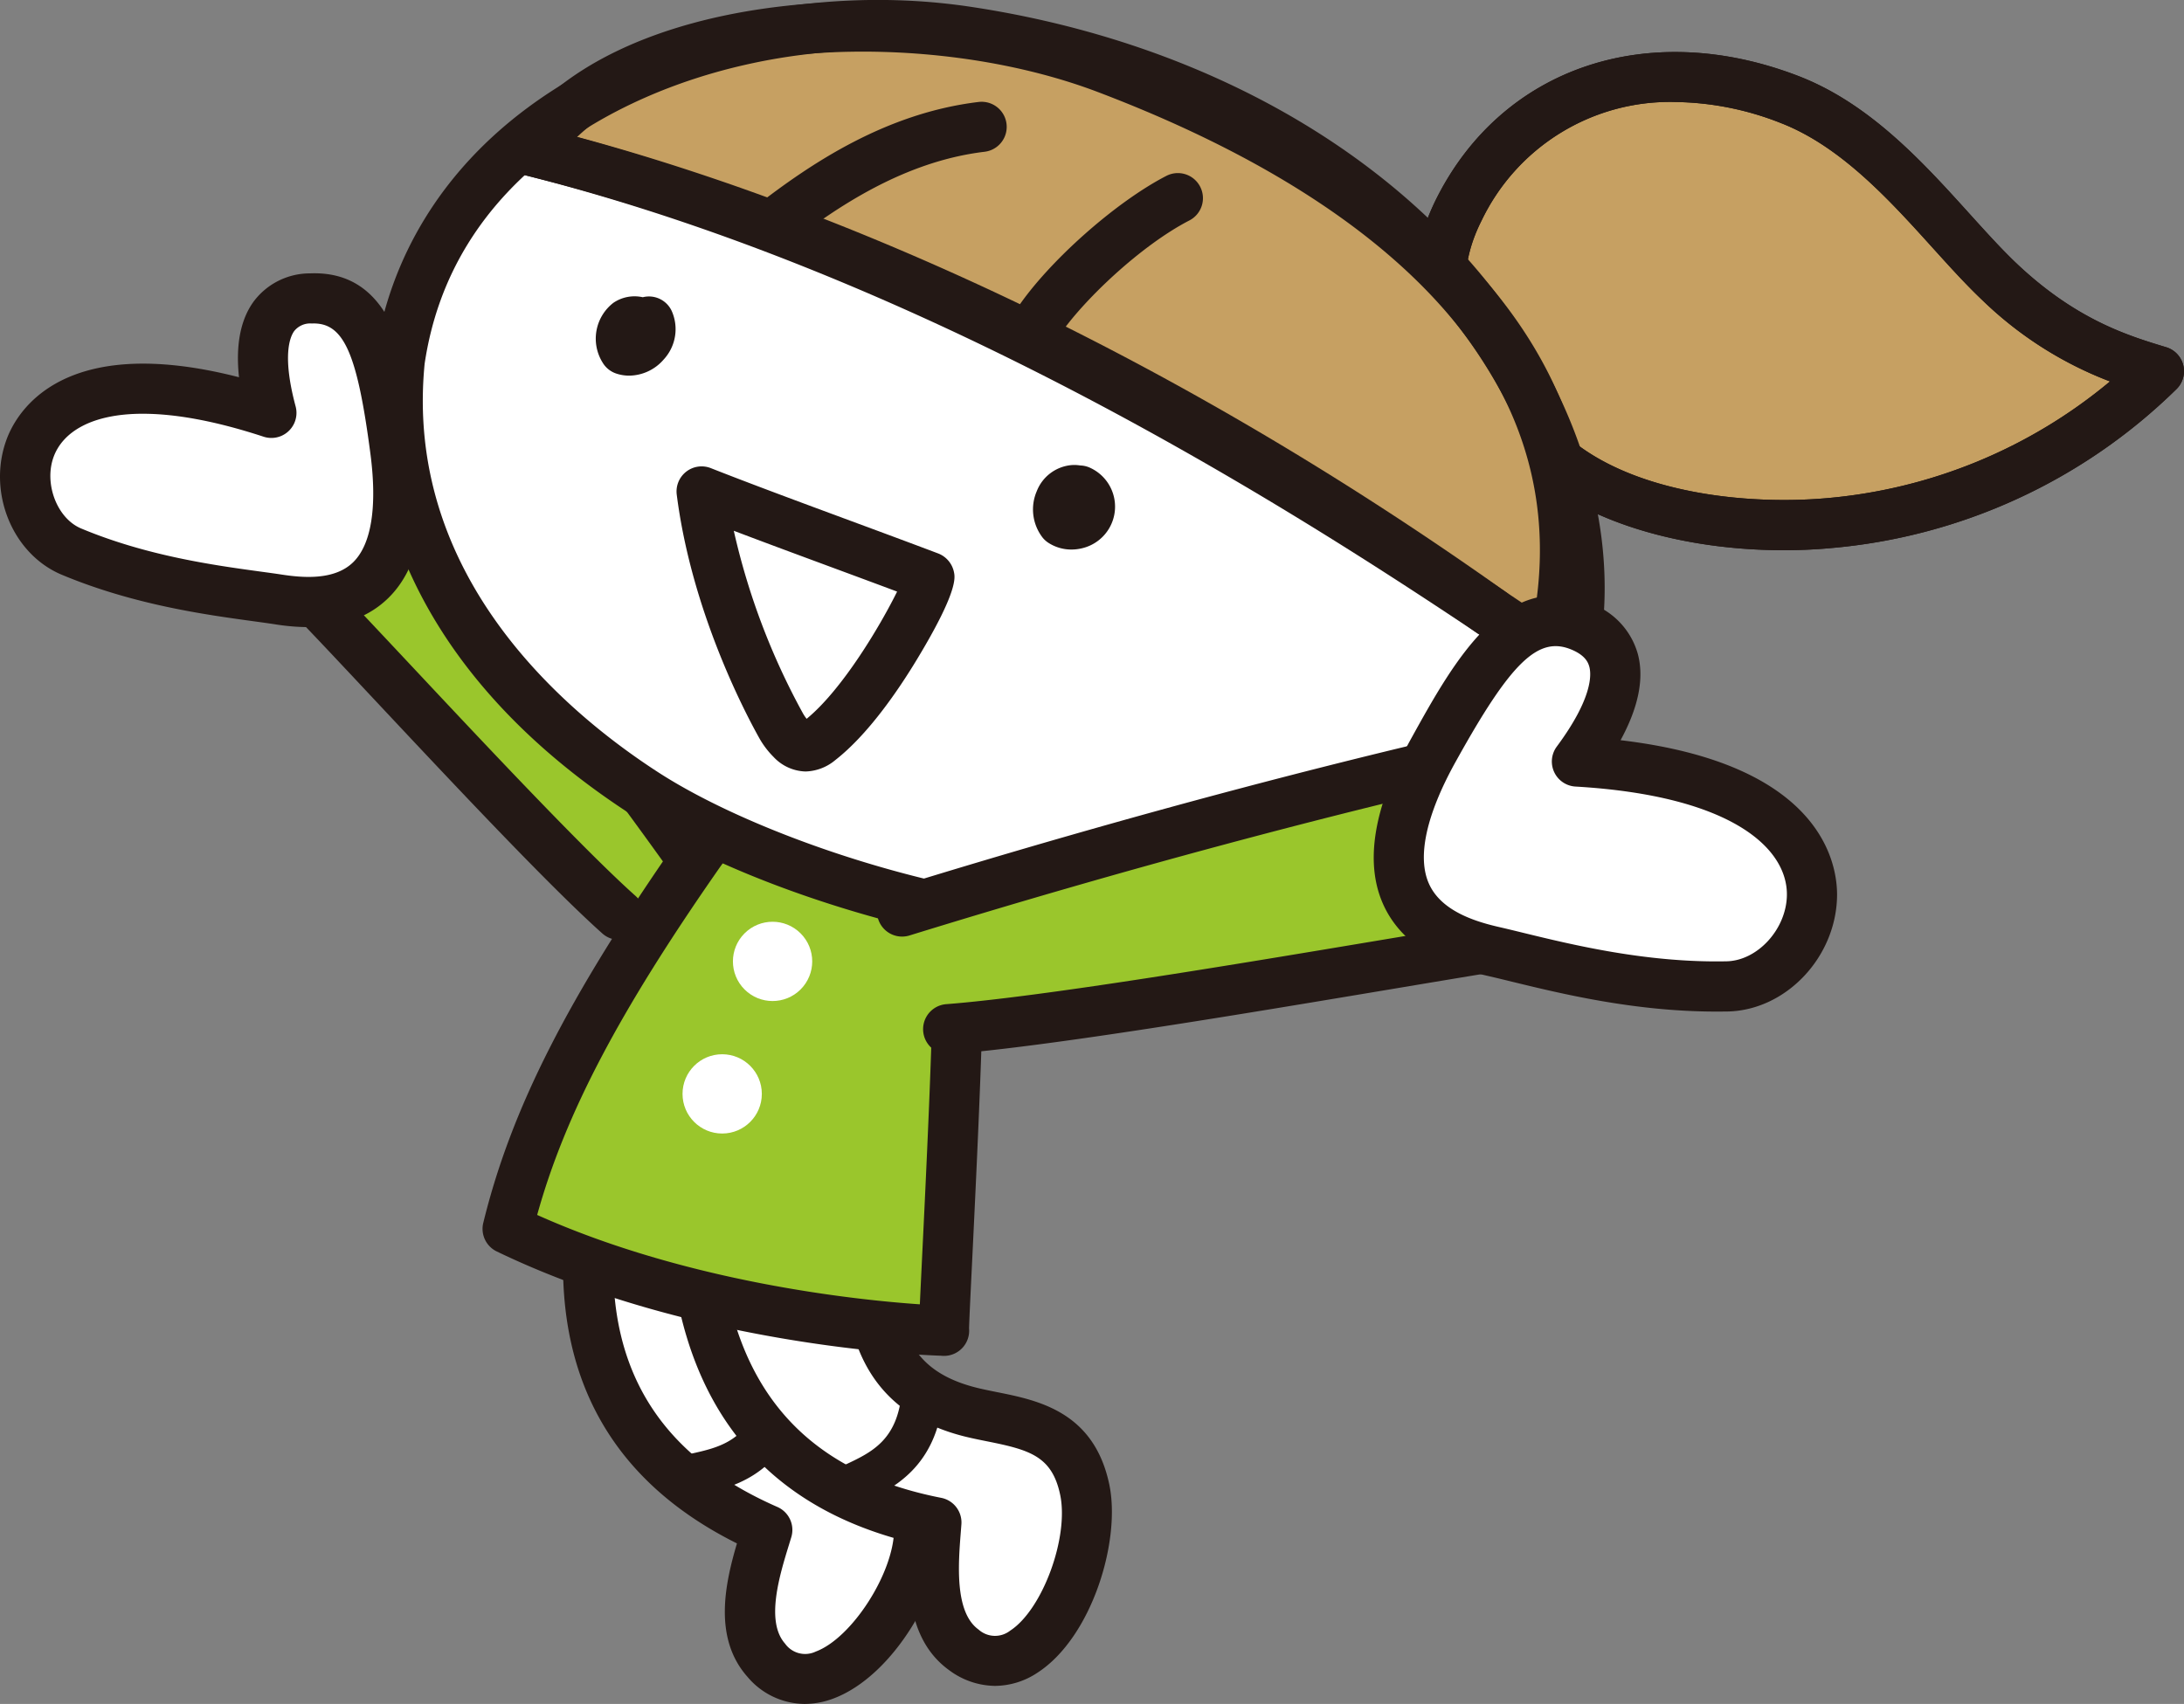
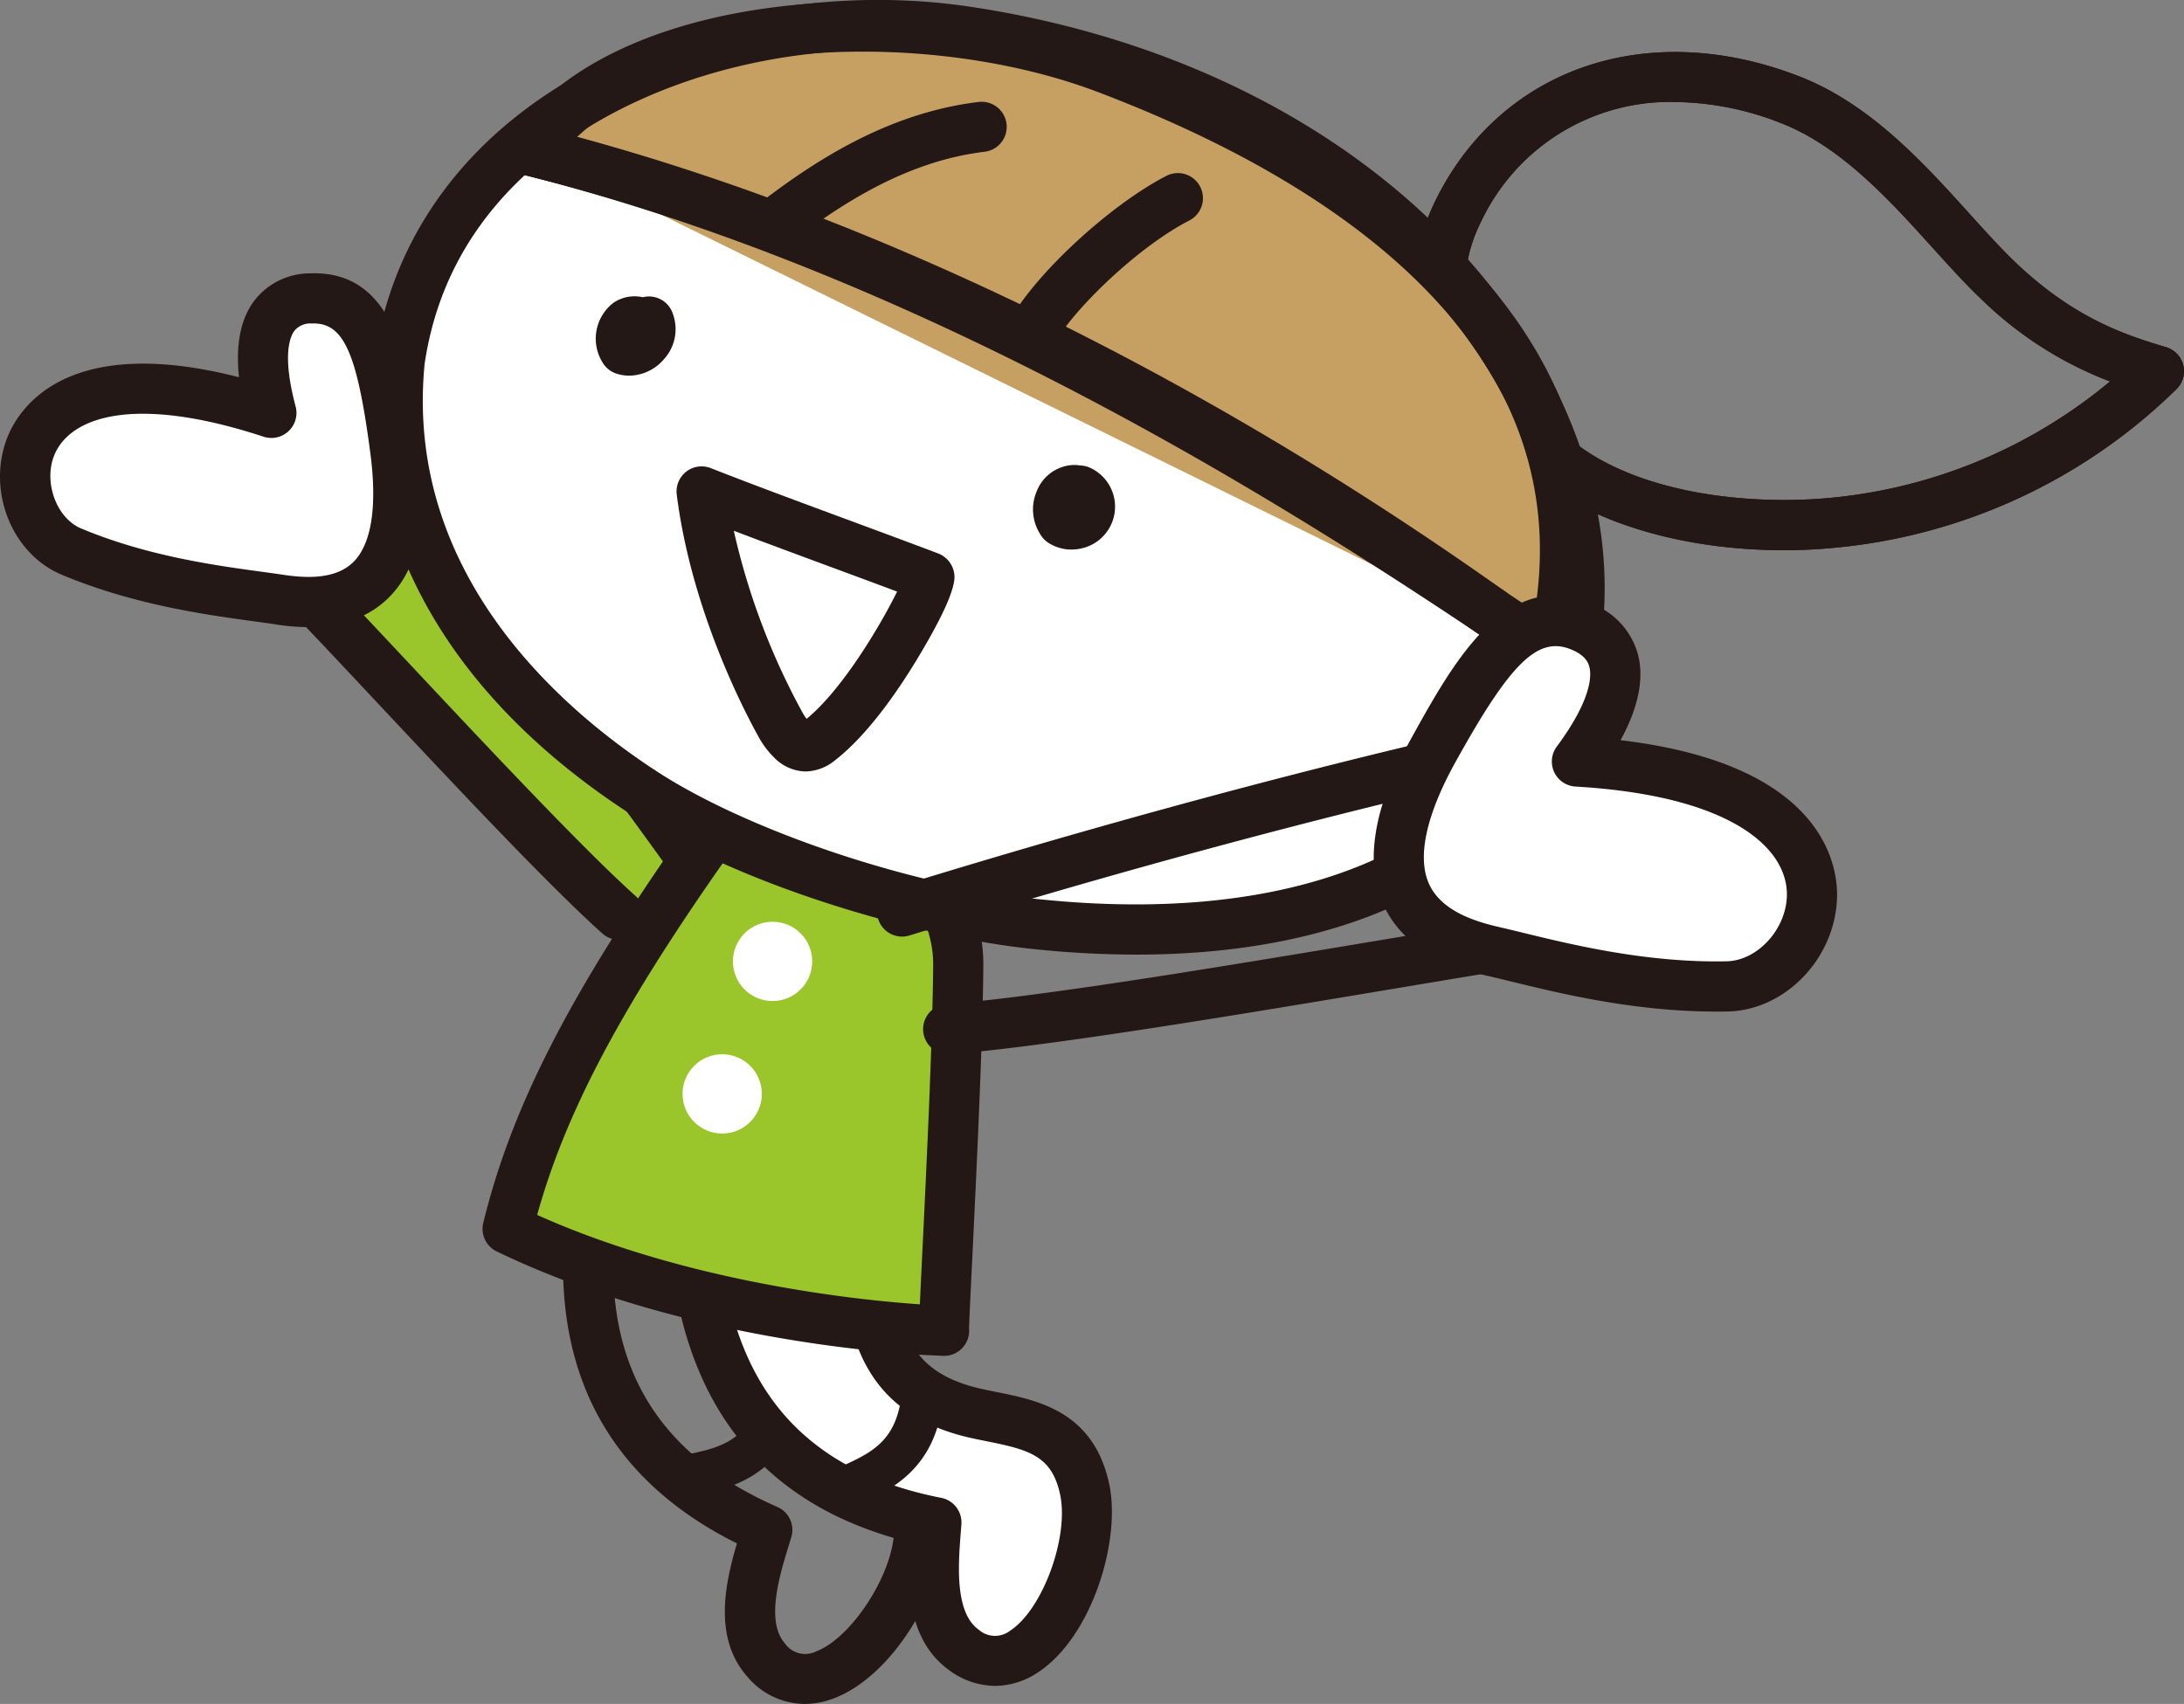
<svg xmlns="http://www.w3.org/2000/svg" width="310.46" height="242.274" viewBox="0 0 310.46 242.274">
  <rect x="0" y="0" width="310.46" height="242.274" fill="#808080" stroke="none" />
  <g id="グループ_630" data-name="グループ 630" transform="translate(-1158.54 -2081.07)">
    <g id="グループ_575" data-name="グループ 575">
      <g id="グループ_570" data-name="グループ 570">
        <g id="グループ_569" data-name="グループ 569">
-           <path id="パス_387" data-name="パス 387" d="M1241.826,2261.955c-1.163,24.67,3.506,26.4,25.785,36.646-1.591,5.253-4.55,13.568-.141,18.531,8.252,9.289,21.609-7.954,21.736-18.5.117-9.63-13.082-15.953-18.878-18.8-10.618-5.221-5.142-8.423-4.824-15.2S1242.99,2237.285,1241.826,2261.955Z" fill="#fff" />
-         </g>
+           </g>
      </g>
      <g id="グループ_572" data-name="グループ 572">
        <g id="グループ_571" data-name="グループ 571">
          <path id="パス_388" data-name="パス 388" d="M1272.919,2323.344a10.727,10.727,0,0,1-8.115-3.843c-4.891-5.507-3.21-13.207-1.505-18.981-17.282-8.614-25.574-22.854-24.655-42.364h0c.6-12.777,6.727-14.4,10.327-14.231,5.571.262,10.863,5.229,13.522,8.166,1.6,1.767,6.8,7.9,6.573,12.706-.319,6.8.1,12.332,8.512,16.466.778.382,1.6.748,2.476,1.135,5.421,2.405,12.846,5.7,12.718,16.281-.1,8.2-7.158,20.683-15.774,23.9A11.645,11.645,0,0,1,1272.919,2323.344Zm-24.389-72.3c-2.3,0-2.7,6.2-2.762,7.447h0c-.828,17.56,6.785,29.612,23.275,36.844a3.565,3.565,0,0,1,1.981,4.3l-.319,1.042c-1.341,4.355-3.368,10.936-.569,14.087a3.5,3.5,0,0,0,4.369,1.132c5.129-1.914,11.061-11.132,11.136-17.3.068-5.621-2.861-7.183-8.479-9.675-.9-.4-1.827-.81-2.731-1.255-13.271-6.525-12.763-17.372-12.49-23.2-.086-2.813-8.533-13.376-13.4-13.418Zm-6.324,7.279h0Z" fill="#231815" />
        </g>
      </g>
      <g id="グループ_574" data-name="グループ 574">
        <g id="グループ_573" data-name="グループ 573">
          <path id="パス_389" data-name="パス 389" d="M1256.259,2293.9a2.972,2.972,0,0,1-.677-5.865c.355-.084.721-.165,1.1-.248,4.13-.915,8.032-1.779,10.133-8.211a2.971,2.971,0,1,1,5.649,1.845c-3.154,9.656-9.98,11.168-14.5,12.168-.35.078-.691.154-1.022.231A2.962,2.962,0,0,1,1256.259,2293.9Z" fill="#231815" />
        </g>
      </g>
    </g>
    <g id="グループ_577" data-name="グループ 577">
      <g id="グループ_576" data-name="グループ 576">
        <path id="パス_390" data-name="パス 390" d="M1209.695,2132.185l.018-.008-.014-.015Z" fill="#fff" />
      </g>
    </g>
    <g id="グループ_580" data-name="グループ 580">
      <g id="グループ_578" data-name="グループ 578">
-         <path id="パス_391" data-name="パス 391" d="M1365.979,2110.8c8.256-16.3,26.5-23.433,46.893-15.6,12.909,4.961,21.807,18.3,29.929,25.976,8.786,8.3,16.491,10.824,22.633,12.683-29.1,28.175-68.457,24.847-84.071,13.833C1370.052,2139.715,1357.723,2127.1,1365.979,2110.8Z" fill="#c6a062" />
-       </g>
+         </g>
      <g id="グループ_579" data-name="グループ 579">
        <path id="パス_392" data-name="パス 392" d="M1412.089,2159.3c-12.783,0-24.933-3.16-32.781-8.7-7.618-5.373-12.88-10.77-16.086-16.5-4.544-8.119-4.687-16.5-.423-24.922,9.393-18.549,30.03-25.508,51.352-17.314,10.181,3.912,17.739,12.273,24.407,19.65,2.354,2.6,4.578,5.065,6.692,7.062,8.473,8,15.839,10.234,21.217,11.862a3.566,3.566,0,0,1,1.447,5.975,79.9,79.9,0,0,1-49.272,22.6C1416.452,2159.213,1414.261,2159.3,1412.089,2159.3Zm-15.535-63.732a29.7,29.7,0,0,0-27.393,16.838h0c-5.6,11.062-.939,21.65,14.258,32.37,9.407,6.636,24.051,8.04,34.618,7.141a72.6,72.6,0,0,0,40.444-16.61,53.369,53.369,0,0,1-18.129-11.541c-2.318-2.19-4.633-4.752-7.085-7.464-6.132-6.784-13.083-14.474-21.674-17.775A42.024,42.024,0,0,0,1396.554,2095.572ZM1365.98,2110.8h0Z" fill="#231815" />
      </g>
    </g>
    <g id="グループ_582" data-name="グループ 582">
      <g id="グループ_581" data-name="グループ 581">
        <path id="パス_393" data-name="パス 393" d="M1412.089,2159.3c-12.783,0-24.933-3.16-32.781-8.7-7.618-5.373-12.88-10.77-16.086-16.5-4.544-8.119-4.687-16.5-.423-24.922,9.393-18.549,30.03-25.508,51.352-17.314,10.181,3.912,17.739,12.273,24.407,19.65,2.354,2.6,4.578,5.065,6.692,7.062,8.473,8,15.839,10.234,21.217,11.862a3.566,3.566,0,0,1,1.447,5.975,79.9,79.9,0,0,1-49.272,22.6C1416.452,2159.213,1414.261,2159.3,1412.089,2159.3Zm-15.535-63.732a29.7,29.7,0,0,0-27.393,16.838h0c-5.6,11.062-.939,21.65,14.258,32.37,9.407,6.636,24.051,8.04,34.618,7.141a72.6,72.6,0,0,0,40.444-16.61,53.369,53.369,0,0,1-18.129-11.541c-2.318-2.19-4.633-4.752-7.085-7.464-6.132-6.784-13.083-14.474-21.674-17.775A42.024,42.024,0,0,0,1396.554,2095.572ZM1365.98,2110.8h0Z" fill="#231815" />
      </g>
    </g>
    <g id="グループ_583" data-name="グループ 583">
      <path id="パス_394" data-name="パス 394" d="M1257.713,2207.215c-2.443-5.532-6.89-10.277-10.243-15.342.022,1.372-25.462-30.028-33.9-44.375,1.261,4.857-4.58,18.691-14.3,15.033,3.614,1.479,37.03,36.36,48.2,48.595C1247.47,2211.124,1259.527,2216.053,1257.713,2207.215Z" fill="#9ac62c" />
    </g>
    <g id="グループ_585" data-name="グループ 585">
      <g id="グループ_584" data-name="グループ 584">
        <path id="パス_395" data-name="パス 395" d="M1246.537,2214.7a3.55,3.55,0,0,1-2.374-.906c-7.621-6.81-21.438-21.55-32.54-33.393-5.239-5.59-9.764-10.417-12.4-13.077a4.763,4.763,0,0,1-1.071-5,4.676,4.676,0,0,1,4.067-3.056c3.475-.261,5.739-3.393,6.551-4.727,1.641-2.7,1.779-5.015,1.56-5.528a3.566,3.566,0,0,1,5.938-3.831c14.179,16.527,29.533,36.287,44.4,57.143a3.566,3.566,0,1,1-5.807,4.14c-12.944-18.157-26.25-35.466-38.807-50.495a20.222,20.222,0,0,1-1.01,1.971,17.387,17.387,0,0,1-7.885,7.335c2.6,2.722,5.954,6.3,9.661,10.252,10.425,11.122,24.7,26.354,32.087,32.953a3.565,3.565,0,0,1-2.377,6.224Z" fill="#231815" />
      </g>
    </g>
    <g id="グループ_592" data-name="グループ 592">
      <g id="グループ_587" data-name="グループ 587">
        <g id="グループ_586" data-name="グループ 586">
          <path id="パス_396" data-name="パス 396" d="M1258.493,2267.4c4.245,24.33,9.179,25,33.157,30.141-.407,5.473-1.482,14.233,3.9,18.116,10.079,7.265,19.354-12.477,17.179-22.793-1.986-9.423-16.247-12.715-22.524-14.232-11.5-2.78-6.856-7.1-8.024-13.785S1254.248,2243.069,1258.493,2267.4Z" fill="#fff" />
        </g>
      </g>
      <g id="グループ_589" data-name="グループ 589">
        <g id="グループ_588" data-name="グループ 588">
          <path id="パス_397" data-name="パス 397" d="M1299.995,2320.777a11.1,11.1,0,0,1-6.527-2.229c-5.974-4.307-6.013-12.188-5.608-18.2-18.745-4.638-29.943-16.727-33.3-35.967h0c-2.2-12.6,3.425-15.522,6.974-16.141,5.5-.958,11.743,2.734,14.978,5.021,1.945,1.375,8.358,6.231,9.186,10.966,1.171,6.707,2.791,12.012,11.9,14.213.843.2,1.727.38,2.664.568,5.815,1.164,13.78,2.759,15.963,13.115,1.69,8.02-2.475,21.747-10.183,26.764A11.027,11.027,0,0,1,1299.995,2320.777Zm-36.471-65.574a4.125,4.125,0,0,0-.858.085c-2.253.484-1.3,6.642-1.082,7.872h0c3.022,17.318,13.08,27.419,30.751,30.88a3.567,3.567,0,0,1,2.87,3.764l-.084,1.087c-.359,4.543-.9,11.408,2.518,13.872a3.5,3.5,0,0,0,4.51.152c4.588-2.987,8.368-13.277,7.094-19.316-1.159-5.5-4.358-6.387-10.384-7.593-.964-.193-1.96-.393-2.939-.629-14.376-3.474-16.245-14.171-17.249-19.917C1278.013,2262.887,1268.584,2255.2,1263.524,2255.2Z" fill="#231815" />
        </g>
      </g>
      <g id="グループ_591" data-name="グループ 591">
        <g id="グループ_590" data-name="グループ 590">
          <path id="パス_398" data-name="パス 398" d="M1278.9,2295.493a2.971,2.971,0,0,1-1.3-5.646c.328-.159.668-.319,1.016-.482,3.831-1.794,7.45-3.488,8.1-10.223a2.972,2.972,0,1,1,5.916.569c-.973,10.11-7.3,13.075-11.493,15.037-.325.151-.642.3-.948.448A2.962,2.962,0,0,1,1278.9,2295.493Z" fill="#231815" />
        </g>
      </g>
    </g>
    <g id="グループ_595" data-name="グループ 595">
      <g id="グループ_593" data-name="グループ 593">
        <path id="パス_399" data-name="パス 399" d="M1294.637,2216.056c-1.987-11.817-11.111-21.836-22.582-21.836-11.078,0-17.159,12.461-18.966,15.223-8.711,13.073-16.756,26.831-21.209,41.974-3.9,7.825,61.034,20.491,60.872,17.682C1293.378,2251.817,1294.9,2233.384,1294.637,2216.056Z" fill="#9ac62c" />
      </g>
      <g id="グループ_594" data-name="グループ 594">
        <path id="パス_400" data-name="パス 400" d="M1292.74,2270.278h-.01C1292.732,2270.291,1292.735,2270.294,1292.74,2270.278Z" fill="#fce17e" />
      </g>
    </g>
    <g id="グループ_597" data-name="グループ 597">
      <g id="グループ_596" data-name="グループ 596">
        <path id="パス_401" data-name="パス 401" d="M1292.731,2273.857a3.436,3.436,0,0,1-.4-.023c-3.791-.122-35.592-1.53-63.178-14.827a3.566,3.566,0,0,1-1.915-4.06c3.962-16.191,11.978-31.974,27.668-54.477,5.893-8.452,14.427-11.662,23.417-8.807,11.1,3.523,20.071,15.43,20,26.542-.066,10.865-1.028,30.583-1.6,42.364-.209,4.289-.408,8.357-.429,9.389a3.58,3.58,0,0,1-3.56,3.9Zm-57.833-20.041c21.451,9.62,45.517,12.1,54.4,12.709.076-1.656.181-3.808.3-6.3.572-11.723,1.528-31.346,1.593-42.059.048-7.938-6.975-17.144-15.03-19.7-4.169-1.324-10.228-1.342-15.409,6.089C1246.536,2224.936,1238.877,2239.482,1234.9,2253.816Z" fill="#231815" />
      </g>
    </g>
    <g id="グループ_599" data-name="グループ 599">
      <g id="グループ_598" data-name="グループ 598">
        <path id="パス_402" data-name="パス 402" d="M1305.762,2212.463c-17.1-1.79-41.254-9.288-55.68-18.644-21.173-13.733-37.376-34.654-34.72-61.455,5.388-36.706,47.614-51.754,80.617-46.8C1402.393,2101.555,1417.84,2224.2,1305.762,2212.463Z" fill="#fff" />
      </g>
    </g>
    <g id="グループ_602" data-name="グループ 602">
      <g id="グループ_600" data-name="グループ 600">
-         <path id="パス_403" data-name="パス 403" d="M1234.192,2102.562c13.149-19.448,54.439-22.084,81.665-11.745,19.754,7.5,76.13,31.678,63.281,83.094C1358.311,2160.056,1300.342,2119.317,1234.192,2102.562Z" fill="#c6a062" />
+         <path id="パス_403" data-name="パス 403" d="M1234.192,2102.562c13.149-19.448,54.439-22.084,81.665-11.745,19.754,7.5,76.13,31.678,63.281,83.094Z" fill="#c6a062" />
      </g>
      <g id="グループ_601" data-name="グループ 601">
        <path id="パス_404" data-name="パス 404" d="M1379.138,2177.477a3.565,3.565,0,0,1-1.976-.6c-1.3-.866-2.748-1.837-4.332-2.9-23.366-15.681-78.085-52.4-139.513-67.961a3.566,3.566,0,0,1-2.079-5.454c14.071-20.811,56.948-24.07,85.885-13.081,18.706,7.1,33.84,15.769,44.981,25.757,19.446,17.433,26.341,38.136,20.493,61.534a3.567,3.567,0,0,1-3.459,2.7Zm-138.575-76.921c60.285,16.557,113.136,52,136.158,67.446,3.022-18.584-3.481-35.2-19.378-49.451-10.485-9.4-24.869-17.609-42.752-24.4C1290.765,2085.1,1255.465,2086.408,1240.563,2100.556Z" fill="#231815" />
      </g>
    </g>
    <g id="グループ_604" data-name="グループ 604">
      <g id="グループ_603" data-name="グループ 603">
        <path id="パス_405" data-name="パス 405" d="M1320.09,2216.8a141.348,141.348,0,0,1-14.7-.795h0c-16.384-1.715-41.31-8.861-57.25-19.2-25.9-16.8-38.8-39.813-36.328-64.8.006-.056.013-.111.021-.167,2.086-14.21,9.6-26.477,21.74-35.474,16.454-12.2,40.567-17.69,62.935-14.33,28.236,4.242,52.926,16.528,69.522,34.594,15.166,16.509,22.526,36.48,20.193,54.792-1.869,14.67-10.044,27.114-23.02,35.039C1352.013,2213.3,1337.292,2216.8,1320.09,2216.8Zm-13.957-7.888c41.471,4.342,69.447-10.369,73.017-38.39,4.139-32.494-26.684-72.867-83.7-81.433-20.558-3.09-42.64,1.9-57.628,13.007-10.708,7.938-17.073,18.266-18.919,30.7-2.919,29.9,19.493,49.188,33.12,58.027C1265.045,2199.274,1288.308,2207.051,1306.133,2208.917Z" fill="#231815" />
      </g>
    </g>
    <g id="グループ_606" data-name="グループ 606">
      <g id="グループ_605" data-name="グループ 605">
        <path id="パス_406" data-name="パス 406" d="M1370.539,2171.721a3.551,3.551,0,0,1-2.062-.659c-58.888-41.836-109.162-58.506-133.889-64.719-.563-.142-1-.252-1.311-.334a3.566,3.566,0,1,1,1.83-6.893c.288.076.7.178,1.219.31,25.212,6.335,76.443,23.31,136.282,65.822a3.566,3.566,0,0,1-2.069,6.473Z" fill="#231815" />
      </g>
    </g>
    <g id="グループ_608" data-name="グループ 608">
      <g id="グループ_607" data-name="グループ 607">
        <path id="パス_407" data-name="パス 407" d="M1268.223,2116.723a3.566,3.566,0,0,1-2.188-6.384c7.8-6.047,18.44-13.19,31.62-14.771a3.565,3.565,0,1,1,.85,7.08c-11.443,1.373-21.028,7.844-28.1,13.327A3.553,3.553,0,0,1,1268.223,2116.723Z" fill="#231815" />
      </g>
    </g>
    <g id="グループ_610" data-name="グループ 610">
      <g id="グループ_609" data-name="グループ 609">
        <path id="パス_408" data-name="パス 408" d="M1306.07,2130.489a3.567,3.567,0,0,1-2.96-5.551c4.452-6.647,13.957-15.1,21.189-18.839a3.566,3.566,0,1,1,3.277,6.334c-6.871,3.555-15.134,11.388-18.54,16.474A3.562,3.562,0,0,1,1306.07,2130.489Z" fill="#231815" />
      </g>
    </g>
    <g id="グループ_612" data-name="グループ 612">
      <g id="グループ_611" data-name="グループ 611">
        <path id="パス_409" data-name="パス 409" d="M1247.989,2134.481a5.792,5.792,0,0,1-1.856-.3,3.567,3.567,0,0,1-1.921-1.543,6.436,6.436,0,0,1,1.525-8.514,5.346,5.346,0,0,1,4.175-.792,3.568,3.568,0,0,1,4.086,1.893,6.351,6.351,0,0,1-1.11,6.957A6.567,6.567,0,0,1,1247.989,2134.481Z" fill="#231815" />
      </g>
    </g>
    <g id="グループ_614" data-name="グループ 614">
      <g id="グループ_613" data-name="グループ 613">
        <path id="パス_410" data-name="パス 410" d="M1310.85,2159.206a6,6,0,0,1-3.283-.96,3.533,3.533,0,0,1-.818-.738,6.551,6.551,0,0,1-.826-6.61,5.854,5.854,0,0,1,4.867-3.693,5.146,5.146,0,0,1,1.308.048,3.57,3.57,0,0,1,1.425.34,6.076,6.076,0,0,1-1.159,11.429A6.414,6.414,0,0,1,1310.85,2159.206Z" fill="#231815" />
      </g>
    </g>
    <g id="グループ_616" data-name="グループ 616">
      <g id="グループ_615" data-name="グループ 615">
        <path id="パス_411" data-name="パス 411" d="M1273.05,2190.764a6.456,6.456,0,0,1-4.554-2.077,12.316,12.316,0,0,1-2.08-2.773c-2.215-3.976-9.606-18.218-11.675-34.516a3.565,3.565,0,0,1,4.846-3.766c5.65,2.229,12.835,4.888,19.783,7.46,4.223,1.562,8.588,3.178,12.449,4.639a3.624,3.624,0,0,1,2.333,2.707c.153.748.56,2.737-5.22,12.312-2.759,4.571-7.022,10.78-11.662,14.4A6.874,6.874,0,0,1,1273.05,2190.764Zm-10.2-34.226a99.079,99.079,0,0,0,9.8,25.905,5.787,5.787,0,0,0,.555.83c5.141-4.212,10.565-13.426,12.861-18.088-2.962-1.108-6.1-2.271-9.167-3.405C1272.141,2160.021,1267.277,2158.221,1262.85,2156.538Z" fill="#231815" />
      </g>
    </g>
    <g id="グループ_617" data-name="グループ 617">
-       <path id="パス_412" data-name="パス 412" d="M1382.251,2185.455c-20.494,5.579-40.3,10.633-59.639,16.06-7.39,2.074-14.771,4.213-22.1,6.474-.01,1.978-21.769,4-18.414,14.876,8.322,9.571,44.913-1.988,60.141-2.721,9.61-1.516,34.327-7.442,43.093-6.4C1384.065,2213.2,1374.7,2191.282,1382.251,2185.455Z" fill="#9ac62c" />
-     </g>
+       </g>
    <g id="グループ_619" data-name="グループ 619">
      <g id="グループ_618" data-name="グループ 618">
        <path id="パス_413" data-name="パス 413" d="M1293.332,2230.968a3.566,3.566,0,0,1-.272-7.122c13.606-1.053,40.737-5.593,62.538-9.241,8.322-1.392,15.738-2.633,21.034-3.446-2.883-4.072-4.1-9.49-3.37-15.4a25.588,25.588,0,0,1,1.1-4.934c-26.8,6-56.545,13.992-86.612,23.278a3.566,3.566,0,0,1-2.1-6.814c33.535-10.357,66.684-19.114,95.862-25.325a3.566,3.566,0,0,1,2.392,6.649c-1.108.579-3.007,3.527-3.561,8.019-.618,5,.731,9.52,3.608,12.078a5.1,5.1,0,0,1,1.5,5.343,5.2,5.2,0,0,1-4.248,3.637c-5.1.712-14.056,2.211-24.427,3.946-21.94,3.671-49.244,8.24-63.164,9.318C1293.517,2230.964,1293.424,2230.968,1293.332,2230.968Z" fill="#231815" />
      </g>
    </g>
    <g id="グループ_621" data-name="グループ 621">
      <g id="グループ_620" data-name="グループ 620">
        <path id="パス_414" data-name="パス 414" d="M1362.312,2187.705c6.94-12.538,12.63-21.265,21.211-17.469,5.778,2.556,6.862,8.741-.821,19.108,18.974,2.941,22.317,5.288,24.335,6.48,16.909,9.981,10.815,25.2-2.983,25.492s-26.216-3.361-33.21-4.961S1349.946,2210.049,1362.312,2187.705Z" fill="#fff" />
      </g>
    </g>
    <g id="グループ_623" data-name="グループ 623">
      <g id="グループ_622" data-name="グループ 622">
        <path id="パス_415" data-name="パス 415" d="M1402.48,2224.9c-11.6,0-22.062-2.552-29.09-4.267-1.219-.3-2.337-.57-3.341-.8-2.848-.652-11.511-2.634-14.893-10.2-2.683-6-1.325-13.962,4.037-23.65h0c6.022-10.881,13.516-24.424,25.772-19a10.712,10.712,0,0,1,6.4,7.088c.916,3.465.089,7.569-2.458,12.244,28.762,3.4,30.858,17.683,30.774,22.211-.162,8.694-7.283,16.187-15.549,16.363Q1403.3,2224.9,1402.48,2224.9Zm-37.048-35.466c-4.158,7.514-5.461,13.492-3.765,17.287,1.73,3.872,6.52,5.37,9.972,6.16,1.035.237,2.186.517,3.441.824,7,1.707,17.581,4.284,28.9,4.048,4.4-.093,8.481-4.558,8.57-9.366.124-6.627-7.707-14.175-30.055-15.481a3.566,3.566,0,0,1-2.656-5.683c5.074-6.846,4.929-10.209,4.631-11.336-.171-.648-.6-1.6-2.388-2.388-4.82-2.133-8.709,1.592-16.648,15.935Z" fill="#231815" />
      </g>
    </g>
    <g id="グループ_625" data-name="グループ 625">
      <g id="グループ_624" data-name="グループ 624">
        <path id="パス_416" data-name="パス 416" d="M1214.731,2145.132c-1.672-12.789-3.556-21.974-11.993-21.628-5.682.233-8.631,5.054-5.62,16.27-16.858-3.8-20.431-2.938-22.514-2.607-17.452,2.776-17.373,17.53-5.917,22.329s23.06,5.839,29.444,6.808S1217.71,2167.922,1214.731,2145.132Z" fill="#fff" />
      </g>
    </g>
    <g id="グループ_627" data-name="グループ 627">
      <g id="グループ_626" data-name="グループ 626">
        <path id="パス_417" data-name="パス 417" d="M1202.325,2170.237a30.718,30.718,0,0,1-4.729-.407c-.915-.14-1.94-.28-3.057-.433-6.773-.928-17.009-2.331-27.229-6.612-7.035-2.948-10.614-11.78-7.815-19.287,1.442-3.865,7.94-15.226,33.019-8.79-.489-4.6.215-8.221,2.109-10.8a9.989,9.989,0,0,1,7.969-3.968c12.375-.509,14.2,13.486,15.675,24.729h0c1.307,10-.217,17.21-4.53,21.434C1210.293,2169.478,1205.82,2170.237,1202.325,2170.237Zm-23.459-30.339c-7.446,0-11.418,2.684-12.688,6.092-1.424,3.818.465,8.783,3.887,10.217,9.359,3.921,19.038,5.247,25.442,6.125,1.155.158,2.213.3,3.159.447,3.076.466,7.467.791,10.08-1.769,2.589-2.536,3.436-7.868,2.45-15.416h0c-1.881-14.381-3.811-18.706-8.312-18.527a2.914,2.914,0,0,0-2.514,1.066c-.592.8-1.756,3.459.192,10.717a3.565,3.565,0,0,1-4.555,4.312C1188.956,2140.848,1183.3,2139.9,1178.866,2139.9Z" fill="#231815" />
      </g>
    </g>
    <g id="グループ_628" data-name="グループ 628">
      <circle id="楕円形_23" data-name="楕円形 23" cx="5.636" cy="5.636" r="5.636" transform="translate(1260.392 2217.766) rotate(-45)" fill="#fff" />
    </g>
    <g id="グループ_629" data-name="グループ 629">
      <circle id="楕円形_24" data-name="楕円形 24" cx="5.636" cy="5.636" r="5.636" transform="translate(1255.563 2230.968)" fill="#fff" />
    </g>
  </g>
</svg>